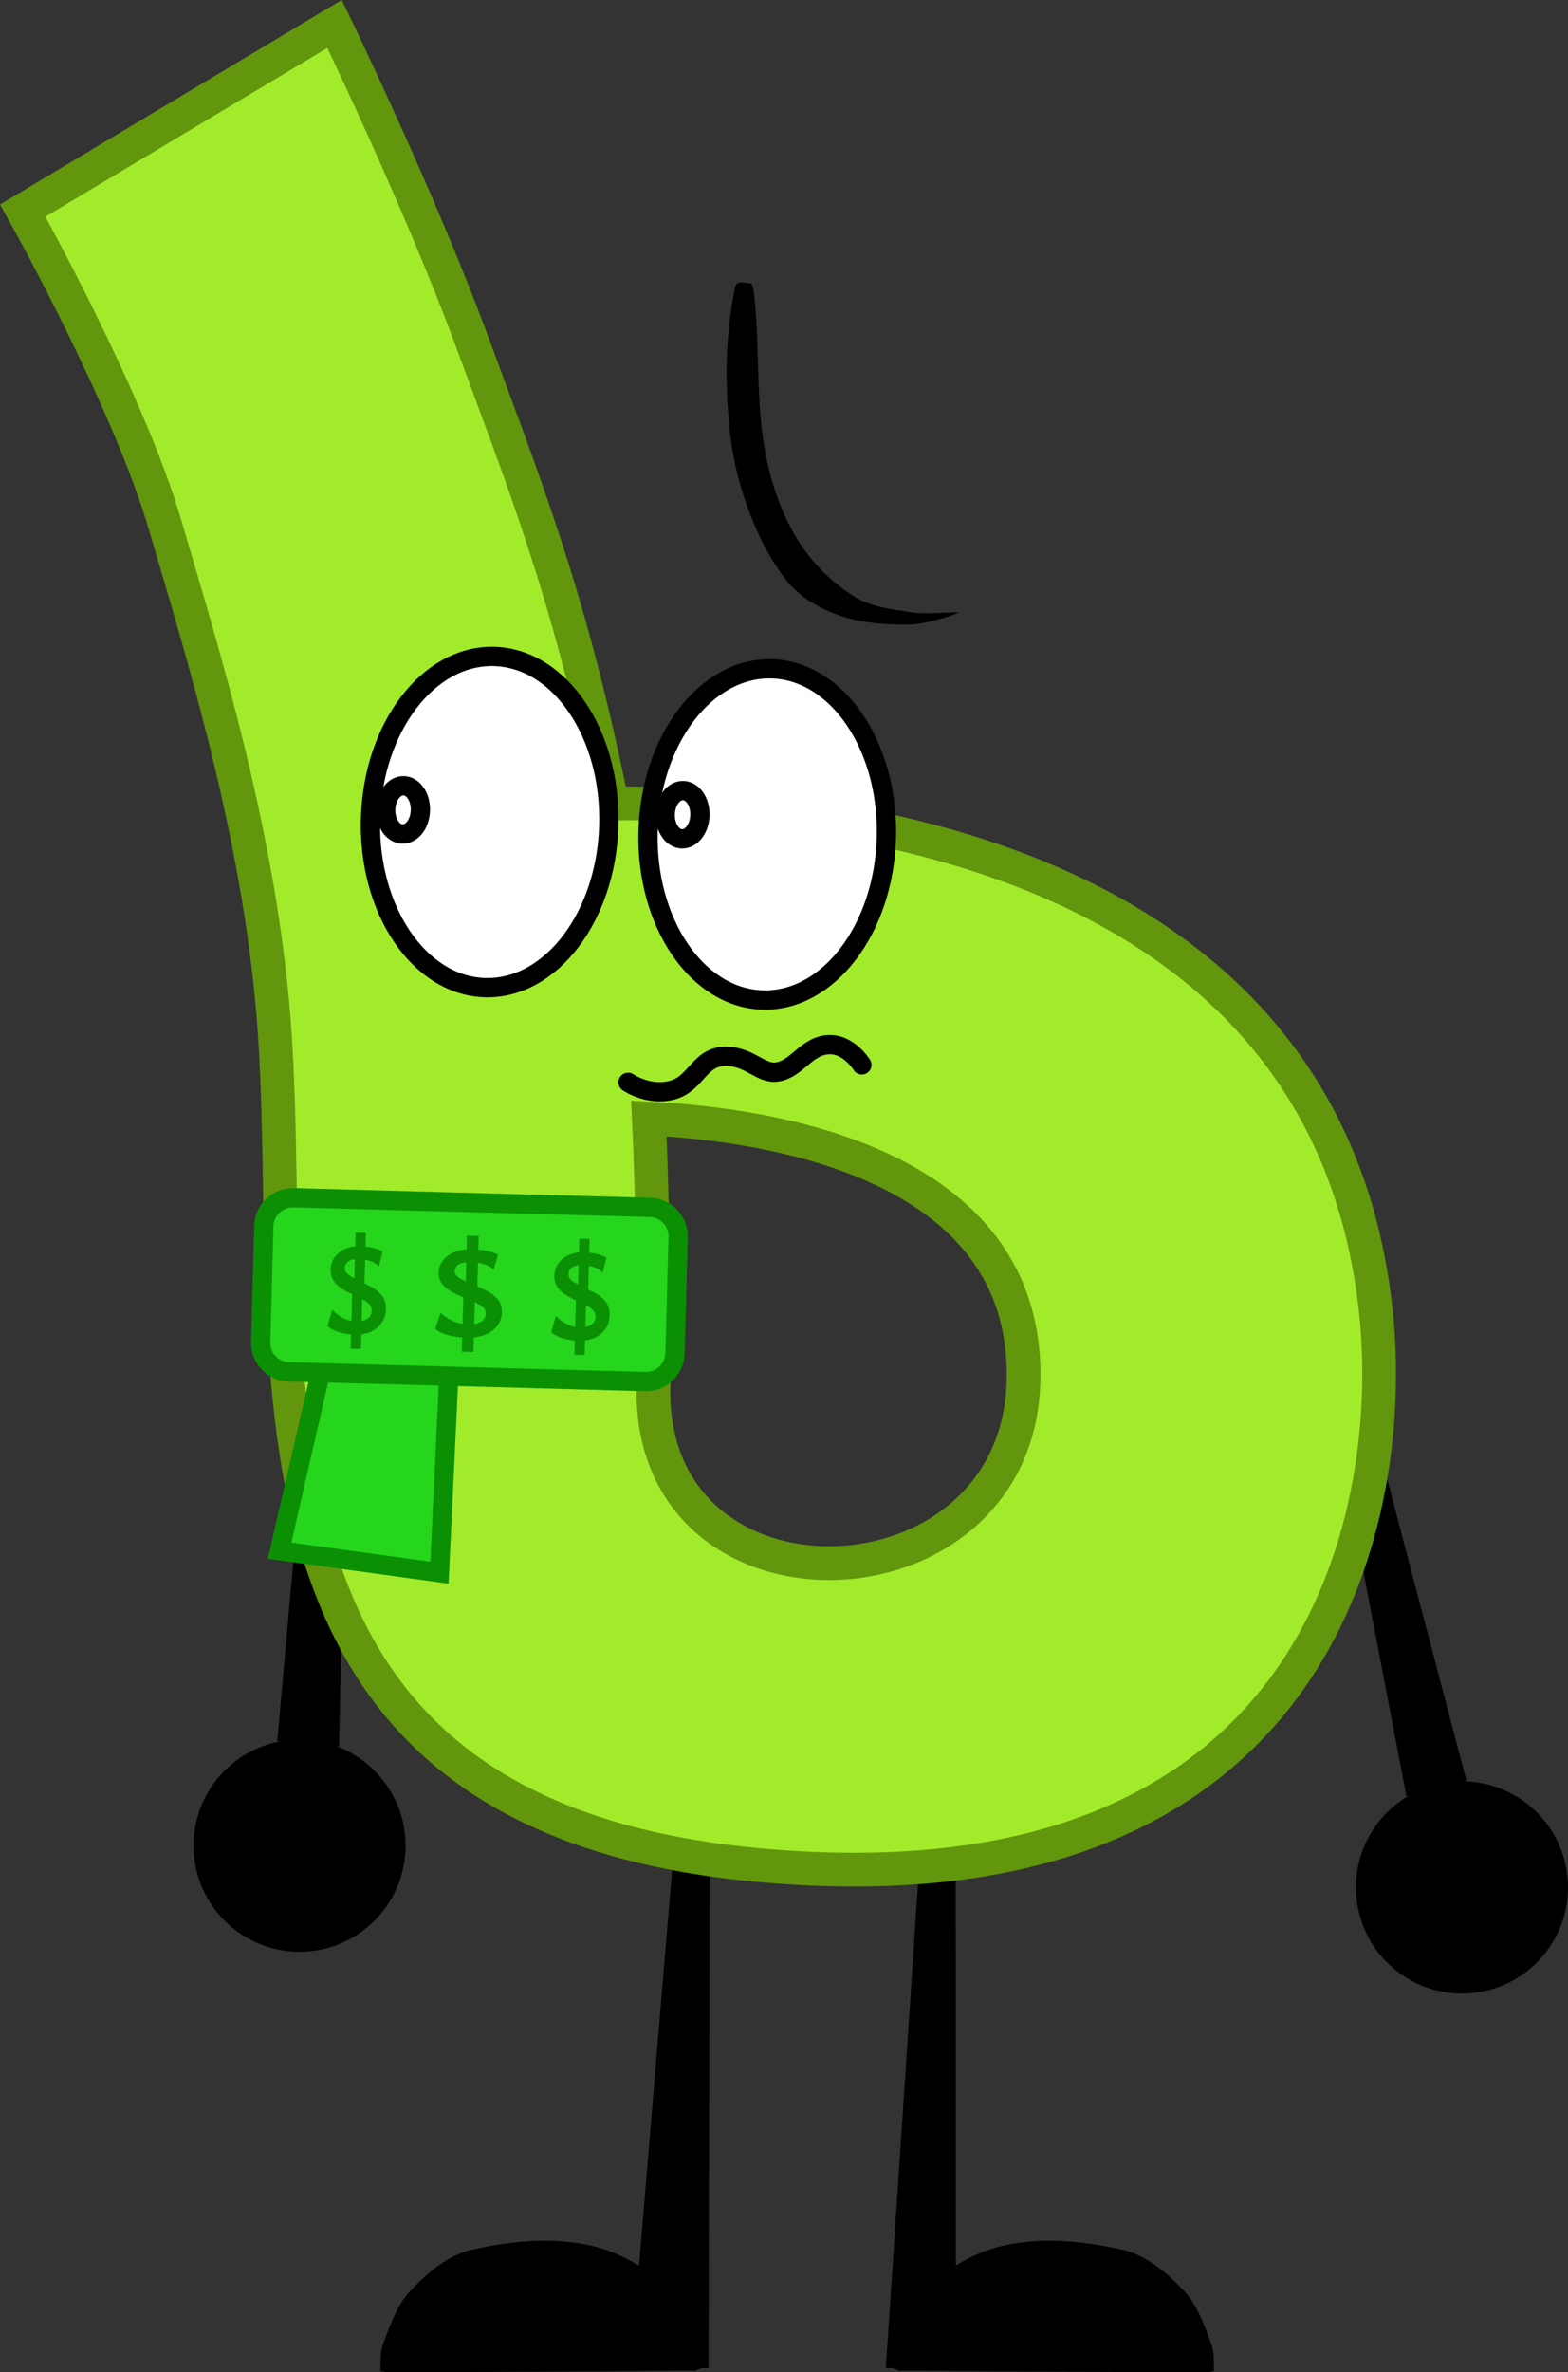
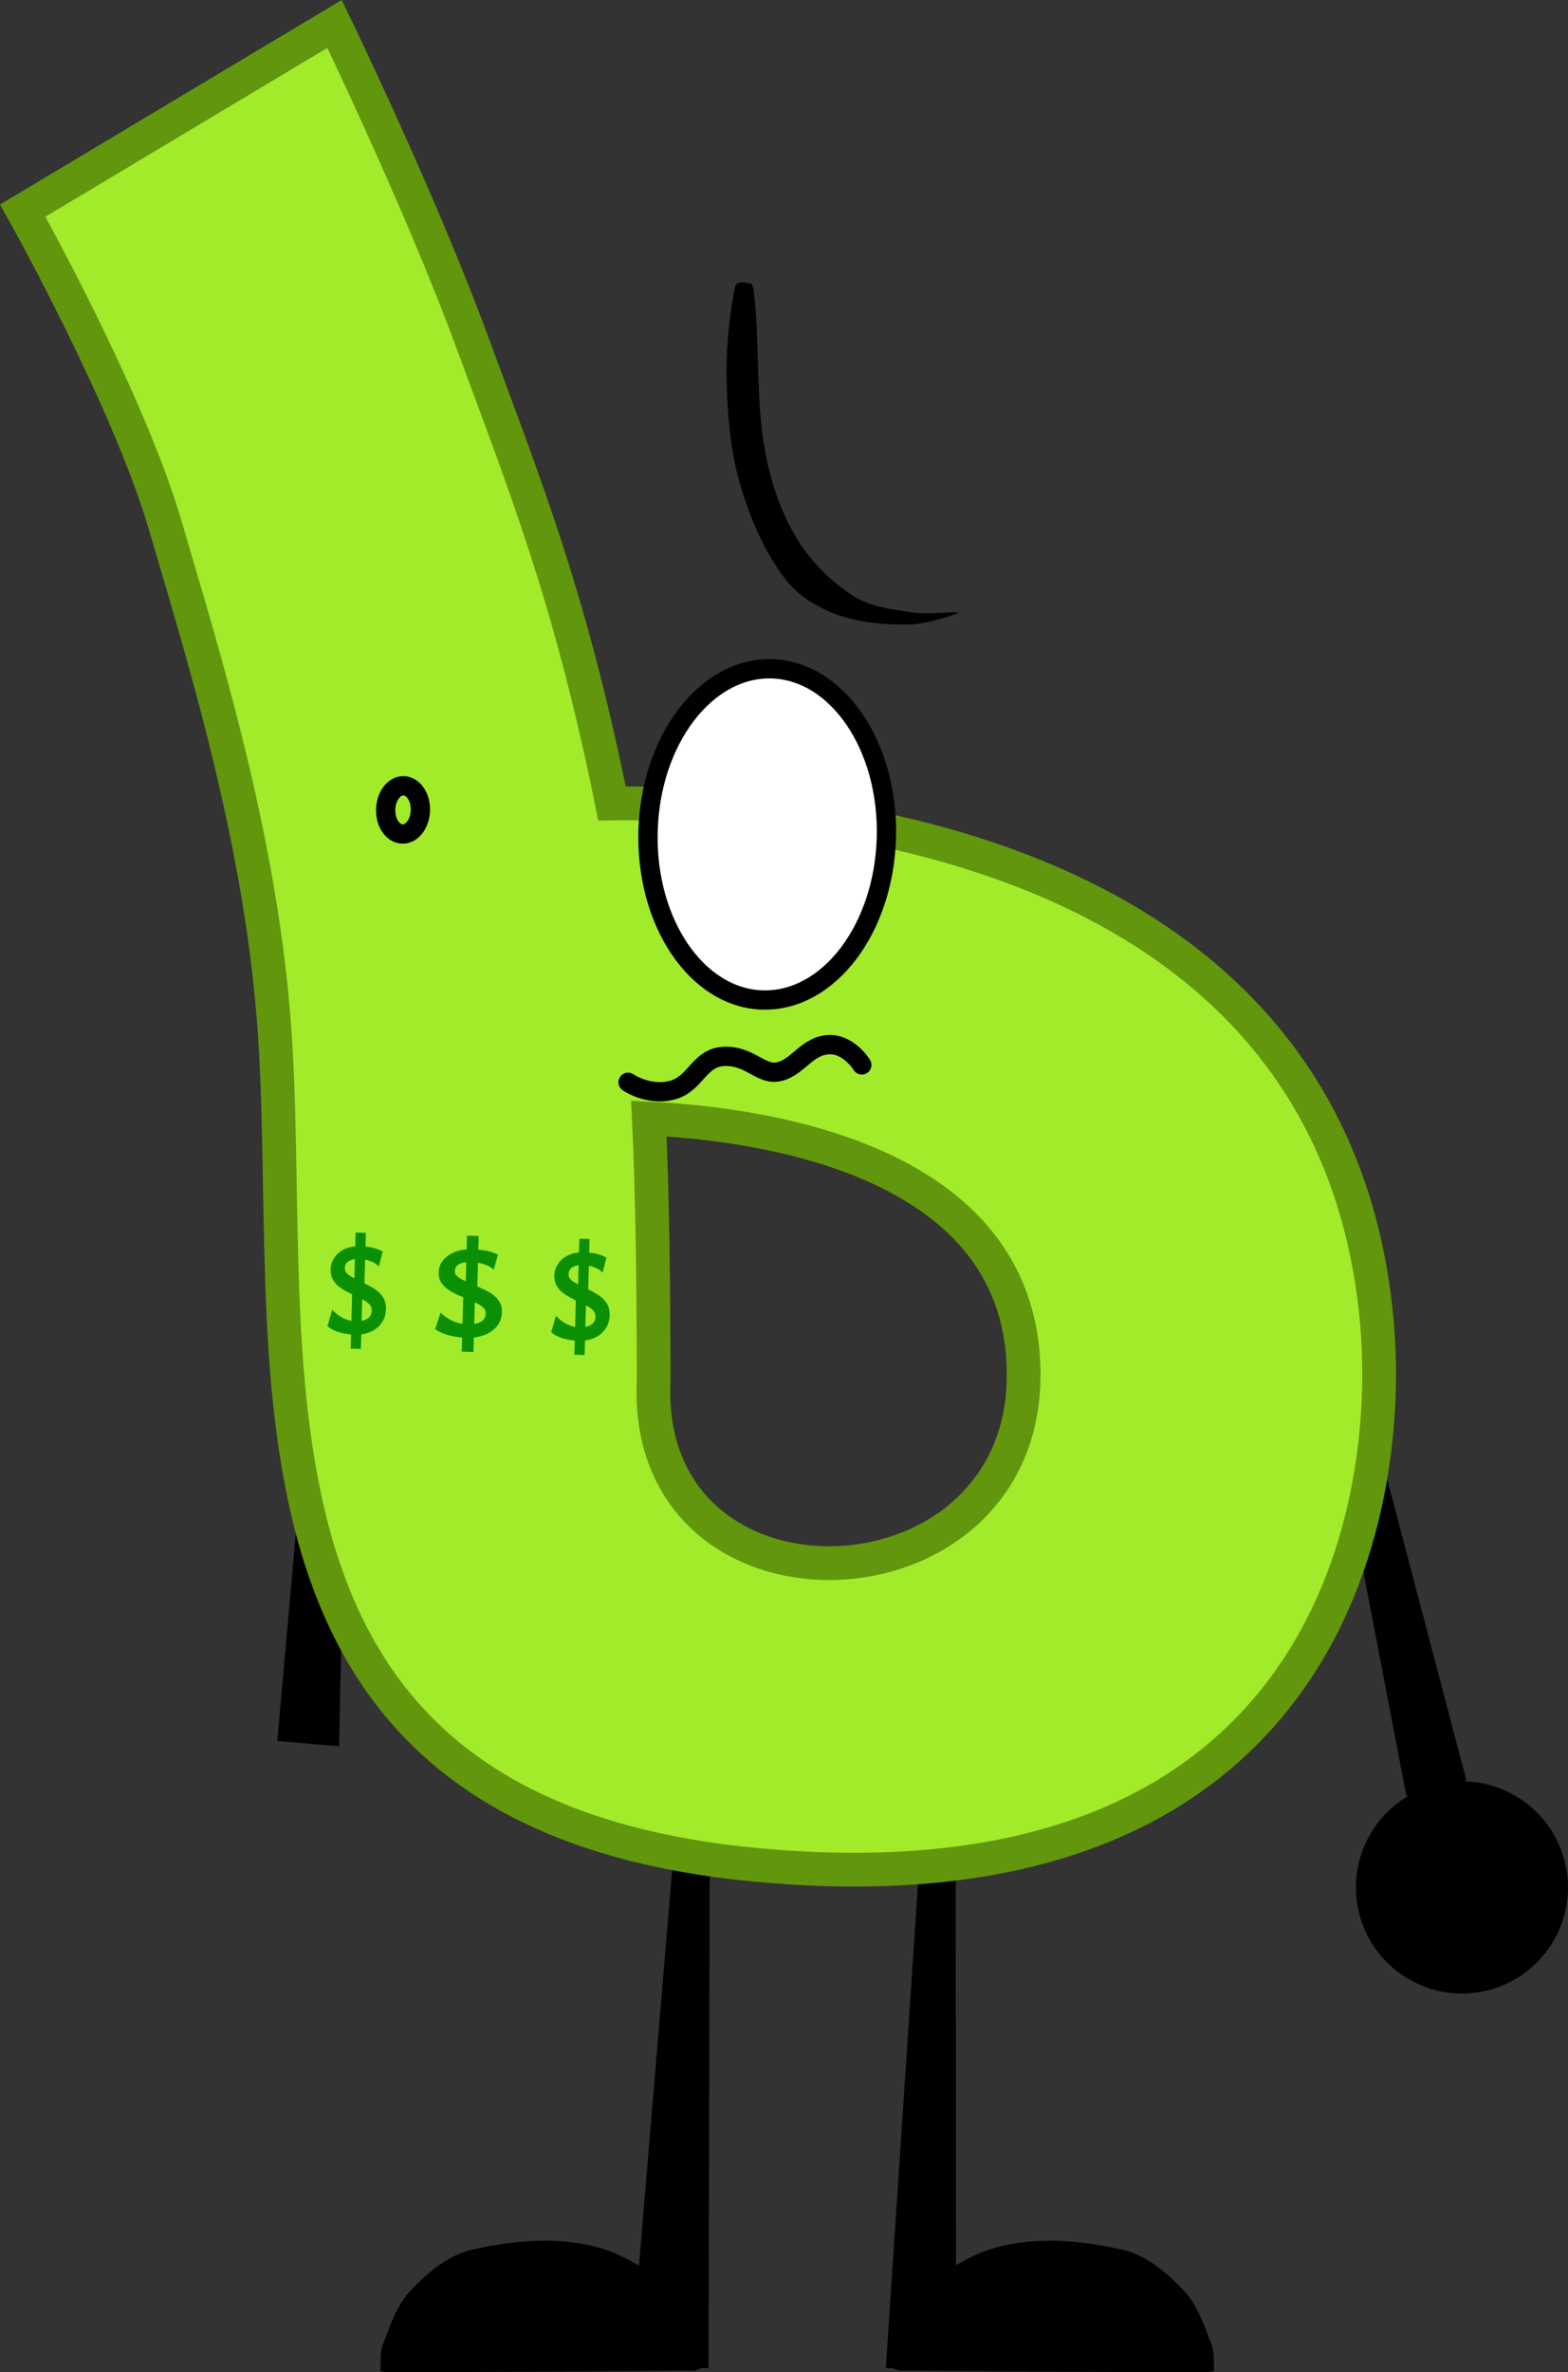
<svg xmlns="http://www.w3.org/2000/svg" version="1.1" width="162.677" height="245.926" viewBox="0,0,162.677,245.926">
  <rect x="0" y="0" width="162.677" height="245.926" fill="#333333" stroke="none" />
  <g transform="translate(-165.796,-56.877)">
    <g data-paper-data="{&quot;isPaintingLayer&quot;:true}" stroke-linejoin="miter" stroke-dasharray="" stroke-dashoffset="0" style="mix-blend-mode: normal">
      <g data-paper-data="{&quot;origPos&quot;:null}" fill="#000000" fill-rule="nonzero" stroke-linecap="round" stroke-miterlimit="10">
        <path d="M282.591,290.184c2.393,0.676 4.458,2.483 6.097,4.234c1.393,1.523 2.101,3.681 2.794,5.504c0.317,0.834 0.222,1.808 0.254,2.667c0.008,0.215 0.044,0.104 -0.127,0.127c-0.685,0.09 0.357,0.091 -2.075,0.085c-9.728,-0.026 -19.485,-0.067 -29.212,-0.169c-2.432,0.002 -0.985,0.082 -1.439,-0.085c-0.299,-0.11 -0.802,-0.125 -0.677,-0.677c0.498,-2.209 0.606,-4.769 2.202,-6.435c2.555,-2.668 5.866,-4.946 9.483,-5.758c4.145,-0.942 8.603,-0.456 12.701,0.508z" stroke="none" stroke-width="1" />
        <path d="M257.696,302.377l3.863,-58.086l3.387,0.169l0.032,48.095l-0.339,0.847l1.016,8.975z" data-paper-data="{&quot;origPos&quot;:null}" stroke="#000000" stroke-width="0" />
      </g>
      <g data-paper-data="{&quot;origPos&quot;:null,&quot;index&quot;:null}" fill="#000000" fill-rule="nonzero" stroke-linecap="round" stroke-miterlimit="10">
        <path d="M227.112,289.676c3.618,0.812 6.928,3.09 9.483,5.758c1.595,1.666 1.703,4.227 2.202,6.435c0.124,0.552 -0.378,0.567 -0.677,0.677c-0.454,0.167 0.992,0.086 -1.439,0.085c-9.727,0.102 -19.485,0.143 -29.212,0.169c-2.432,0.007 -1.39,0.005 -2.075,-0.085c-0.171,-0.023 -0.135,0.088 -0.127,-0.127c0.032,-0.859 -0.063,-1.833 0.254,-2.667c0.693,-1.823 1.401,-3.981 2.794,-5.504c1.638,-1.751 3.703,-3.557 6.097,-4.234c4.098,-0.964 8.556,-1.45 12.701,-0.508z" stroke="none" stroke-width="1" />
        <path d="M231.346,302.377l1.016,-8.975l-0.339,-0.847l4.032,-48.095l3.387,-0.169l-0.137,58.086z" data-paper-data="{&quot;origPos&quot;:null}" stroke="#000000" stroke-width="0" />
      </g>
      <g data-paper-data="{&quot;origRot&quot;:0}" fill="#000000" fill-rule="nonzero" stroke-width="0" stroke-miterlimit="10">
        <path d="M311.728,243.173l-8.63,-44.974l3.256,-0.741l11.581,44l-6.181,1.609z" stroke="#000000" stroke-linecap="round" />
        <path d="M315.029,241.82c2.959,-0.674 5.914,-0.083 8.298,1.417c2.384,1.5 4.196,3.907 4.87,6.866c0.674,2.959 0.083,5.914 -1.417,8.298c-1.5,2.384 -3.907,4.196 -6.866,4.87c-2.959,0.674 -5.914,0.083 -8.298,-1.417c-2.384,-1.5 -4.196,-3.907 -4.87,-6.866c-0.674,-2.959 -0.083,-5.914 1.417,-8.298c1.5,-2.384 3.907,-4.196 6.866,-4.87z" stroke="none" stroke-linecap="butt" />
      </g>
      <g data-paper-data="{&quot;origRot&quot;:0,&quot;index&quot;:null}" fill="#000000" fill-rule="nonzero" stroke-width="0" stroke-miterlimit="10">
        <path d="M200.926,237.914l-6.363,-0.552l4.056,-45.317l3.334,0.186l-0.984,45.784z" stroke="#000000" stroke-linecap="round" />
-         <path d="M205.072,240.886c1.877,2.099 2.954,4.914 2.785,7.944c-0.169,3.03 -1.553,5.707 -3.652,7.584c-2.099,1.877 -4.914,2.954 -7.944,2.785c-3.03,-0.169 -5.707,-1.553 -7.584,-3.652c-1.877,-2.099 -2.954,-4.914 -2.785,-7.944c0.169,-3.03 1.553,-5.707 3.652,-7.584c2.099,-1.877 4.914,-2.954 7.944,-2.785c3.03,0.169 5.707,1.553 7.584,3.652z" stroke="none" stroke-linecap="butt" />
      </g>
      <path d="M200.506,59.36c0,0 8.914,18.4 14.253,32.901c5.339,14.501 9.984,25.911 14.263,46.597c0.09,0.438 0.179,0.876 0.265,1.311c17.006,-0.218 74.25,2.814 79.296,53.088c2.14,21.325 -6.155,62.51 -64.503,56.932c-57.451,-5.492 -47.15,-53.752 -49.903,-87.848c-1.558,-19.299 -7.368,-37.796 -11.216,-50.928c-3.846,-13.175 -14.804,-32.704 -14.804,-32.704zM233.618,199.887c-1.342,25.904 37.837,24.847 38.37,0.081c0.488,-22.687 -26.65,-26.545 -38.874,-27.133c0.404,8.536 0.472,17.349 0.504,27.052z" data-paper-data="{&quot;index&quot;:null}" fill="#a2eb2b" fill-rule="nonzero" stroke="#62960d" stroke-width="3.5" stroke-linecap="butt" stroke-miterlimit="10" />
      <path d="M245.859,126.212c3.411,0.093 6.449,2.1 8.603,5.269c2.154,3.168 3.422,7.498 3.294,12.234c-0.129,4.736 -1.63,8.99 -3.953,12.037c-2.322,3.047 -5.465,4.886 -8.876,4.794c-3.411,-0.093 -6.449,-2.1 -8.603,-5.269c-2.154,-3.168 -3.422,-7.498 -3.294,-12.234c0.129,-4.736 1.63,-8.99 3.953,-12.037c2.322,-3.047 5.465,-4.886 8.876,-4.794z" fill="#ffffff" fill-rule="nonzero" stroke="#000000" stroke-width="2" stroke-linecap="butt" stroke-miterlimit="10" />
-       <path d="M225.665,130.199c2.154,3.168 3.422,7.498 3.294,12.234c-0.129,4.736 -1.63,8.99 -3.953,12.037c-2.322,3.047 -5.465,4.886 -8.876,4.794c-3.411,-0.093 -6.449,-2.1 -8.603,-5.269c-2.154,-3.168 -3.422,-7.498 -3.294,-12.234c0.129,-4.736 1.63,-8.99 3.953,-12.037c2.322,-3.047 5.465,-4.886 8.876,-4.794c3.411,0.093 6.449,2.1 8.603,5.269z" fill="#ffffff" fill-rule="nonzero" stroke="#000000" stroke-width="2" stroke-linecap="butt" stroke-miterlimit="10" />
-       <path d="M194.801,217.635l5.202,-22.628l12.487,1.718l-1.102,23.192z" fill="#25d61c" fill-rule="evenodd" stroke="#0b9004" stroke-width="2" stroke-linecap="butt" stroke-miterlimit="8" />
-       <path d="M193.168,183.972c0.045,-1.662 1.429,-2.972 3.091,-2.927l36.966,1.004c1.662,0.045 2.972,1.429 2.927,3.091l-0.327,12.036c-0.045,1.662 -1.429,2.972 -3.091,2.927l-36.966,-1.004c-1.662,-0.045 -2.972,-1.429 -2.927,-3.091z" fill="#25d61c" fill-rule="evenodd" stroke="#0b9004" stroke-width="2" stroke-linecap="butt" stroke-miterlimit="8" />
      <path d="M202.689,184.661l1.063,0.029l-0.038,1.415c0.32,0.031 0.627,0.086 0.918,0.164c0.292,0.078 0.581,0.194 0.869,0.348l-0.399,1.57c-0.162,-0.189 -0.367,-0.343 -0.619,-0.46c-0.251,-0.117 -0.52,-0.204 -0.806,-0.26l-0.067,2.454c0.346,0.168 0.658,0.337 0.937,0.508c0.278,0.171 0.515,0.361 0.71,0.569c0.195,0.208 0.342,0.44 0.444,0.697c0.101,0.257 0.147,0.556 0.138,0.9c-0.01,0.383 -0.085,0.727 -0.225,1.03c-0.14,0.302 -0.325,0.565 -0.556,0.786c-0.231,0.221 -0.5,0.399 -0.806,0.534c-0.306,0.135 -0.631,0.225 -0.973,0.268l-0.041,1.508l-1.063,-0.029l0.04,-1.468c-0.532,-0.05 -1.01,-0.15 -1.433,-0.3c-0.424,-0.15 -0.762,-0.342 -1.013,-0.573l0.496,-1.7c0.263,0.294 0.565,0.544 0.905,0.749c0.34,0.205 0.701,0.342 1.083,0.41l0.075,-2.751c-0.386,-0.183 -0.721,-0.364 -1.005,-0.543c-0.282,-0.18 -0.516,-0.372 -0.7,-0.578c-0.184,-0.205 -0.32,-0.43 -0.407,-0.673c-0.087,-0.243 -0.127,-0.514 -0.119,-0.814c0.008,-0.283 0.069,-0.557 0.185,-0.826c0.116,-0.268 0.282,-0.51 0.498,-0.727c0.217,-0.217 0.481,-0.397 0.793,-0.541c0.313,-0.144 0.671,-0.235 1.077,-0.272zM202.614,187.412c-0.334,0.039 -0.591,0.14 -0.768,0.3c-0.177,0.16 -0.27,0.369 -0.277,0.625c-0.003,0.092 0.009,0.178 0.034,0.259c0.025,0.08 0.074,0.162 0.146,0.245c0.073,0.084 0.173,0.171 0.303,0.26c0.128,0.09 0.298,0.19 0.507,0.301zM203.377,191.569l-0.061,2.241c0.314,-0.058 0.566,-0.174 0.754,-0.349c0.188,-0.176 0.287,-0.416 0.295,-0.721c0.003,-0.11 -0.009,-0.212 -0.036,-0.305c-0.027,-0.094 -0.077,-0.185 -0.149,-0.276c-0.072,-0.09 -0.173,-0.183 -0.302,-0.279c-0.128,-0.096 -0.296,-0.2 -0.501,-0.311z" fill="#0b9004" fill-rule="evenodd" stroke="none" stroke-width="1" stroke-linecap="butt" stroke-miterlimit="10" />
      <path d="M214.245,184.975l1.214,0.033l-0.038,1.415c0.366,0.032 0.716,0.088 1.049,0.168c0.334,0.08 0.666,0.196 0.994,0.351l-0.45,1.569c-0.186,-0.19 -0.422,-0.344 -0.709,-0.462c-0.288,-0.118 -0.595,-0.206 -0.922,-0.263l-0.067,2.454c0.395,0.169 0.753,0.34 1.073,0.512c0.319,0.172 0.59,0.363 0.813,0.572c0.223,0.209 0.393,0.442 0.51,0.699c0.117,0.257 0.171,0.557 0.161,0.901c-0.01,0.383 -0.095,0.727 -0.253,1.029c-0.158,0.302 -0.369,0.564 -0.632,0.784c-0.263,0.22 -0.569,0.397 -0.919,0.531c-0.349,0.134 -0.719,0.222 -1.111,0.264l-0.041,1.508l-1.215,-0.033l0.04,-1.468c-0.608,-0.052 -1.155,-0.154 -1.638,-0.306c-0.485,-0.152 -0.872,-0.345 -1.16,-0.577l0.561,-1.699c0.302,0.295 0.648,0.546 1.038,0.753c0.389,0.207 0.803,0.344 1.239,0.414l0.075,-2.751c-0.442,-0.184 -0.826,-0.367 -1.15,-0.547c-0.324,-0.181 -0.591,-0.374 -0.802,-0.581c-0.211,-0.206 -0.367,-0.432 -0.468,-0.674c-0.1,-0.244 -0.147,-0.515 -0.139,-0.814c0.008,-0.283 0.077,-0.557 0.208,-0.825c0.131,-0.267 0.32,-0.509 0.567,-0.725c0.246,-0.216 0.548,-0.395 0.904,-0.538c0.357,-0.143 0.766,-0.232 1.23,-0.268zM214.17,187.726c-0.382,0.038 -0.675,0.137 -0.877,0.297c-0.202,0.16 -0.306,0.368 -0.313,0.624c-0.003,0.092 0.011,0.178 0.039,0.259c0.029,0.08 0.084,0.162 0.168,0.245c0.084,0.084 0.199,0.171 0.346,0.261c0.148,0.09 0.342,0.191 0.582,0.303zM215.058,191.887l-0.061,2.241c0.359,-0.057 0.646,-0.172 0.859,-0.347c0.215,-0.176 0.326,-0.415 0.334,-0.72c0.003,-0.11 -0.011,-0.212 -0.042,-0.305c-0.031,-0.094 -0.088,-0.186 -0.171,-0.277c-0.084,-0.09 -0.199,-0.183 -0.346,-0.28c-0.148,-0.097 -0.339,-0.201 -0.574,-0.313z" fill="#0b9004" fill-rule="evenodd" stroke="none" stroke-width="1" stroke-linecap="butt" stroke-miterlimit="10" />
      <path d="M225.9,185.292l1.063,0.029l-0.038,1.415c0.32,0.031 0.627,0.086 0.918,0.164c0.292,0.078 0.581,0.194 0.869,0.348l-0.399,1.57c-0.162,-0.189 -0.367,-0.343 -0.619,-0.46c-0.251,-0.117 -0.52,-0.204 -0.806,-0.26l-0.067,2.454c0.346,0.168 0.658,0.337 0.937,0.508c0.278,0.171 0.515,0.361 0.71,0.569c0.195,0.208 0.342,0.44 0.444,0.697c0.101,0.257 0.147,0.556 0.138,0.9c-0.01,0.383 -0.085,0.727 -0.225,1.03c-0.14,0.302 -0.325,0.565 -0.556,0.786c-0.231,0.221 -0.5,0.399 -0.806,0.534c-0.306,0.135 -0.631,0.225 -0.973,0.268l-0.041,1.508l-1.063,-0.029l0.04,-1.468c-0.532,-0.05 -1.01,-0.15 -1.433,-0.3c-0.424,-0.15 -0.762,-0.342 -1.013,-0.573l0.496,-1.7c0.263,0.294 0.565,0.544 0.905,0.749c0.34,0.205 0.701,0.342 1.083,0.41l0.075,-2.751c-0.386,-0.183 -0.721,-0.364 -1.005,-0.543c-0.282,-0.18 -0.516,-0.372 -0.7,-0.578c-0.184,-0.205 -0.32,-0.43 -0.407,-0.673c-0.087,-0.243 -0.127,-0.514 -0.119,-0.814c0.008,-0.283 0.069,-0.557 0.185,-0.826c0.116,-0.268 0.282,-0.51 0.498,-0.727c0.217,-0.217 0.481,-0.397 0.793,-0.541c0.313,-0.144 0.671,-0.235 1.077,-0.272zM225.826,188.043c-0.334,0.039 -0.591,0.14 -0.768,0.3c-0.177,0.16 -0.27,0.369 -0.277,0.625c-0.003,0.092 0.009,0.178 0.034,0.259c0.025,0.08 0.074,0.162 0.146,0.245c0.073,0.084 0.173,0.171 0.303,0.26c0.128,0.09 0.298,0.19 0.507,0.301zM226.588,192.2l-0.061,2.241c0.314,-0.058 0.566,-0.174 0.754,-0.349c0.188,-0.176 0.287,-0.416 0.295,-0.721c0.003,-0.11 -0.009,-0.212 -0.036,-0.305c-0.027,-0.094 -0.077,-0.185 -0.149,-0.276c-0.072,-0.09 -0.173,-0.183 -0.302,-0.279c-0.128,-0.096 -0.296,-0.2 -0.501,-0.311z" fill="#0b9004" fill-rule="evenodd" stroke="none" stroke-width="1" stroke-linecap="butt" stroke-miterlimit="10" />
      <path d="M230.958,169.079c0,0 2.131,1.474 4.595,0.808c2.464,-0.666 2.748,-3.374 5.345,-3.493c2.597,-0.12 3.786,1.855 5.484,1.62c2.074,-0.286 2.969,-2.582 5.192,-2.824c2.223,-0.241 3.635,2.087 3.635,2.087" data-paper-data="{&quot;index&quot;:null}" fill="none" fill-rule="nonzero" stroke="#000000" stroke-width="2" stroke-linecap="round" stroke-miterlimit="10" />
      <path d="M241.197,96.91c-0.125,-3.415 0.196,-6.845 0.824,-10.139c0.157,-0.823 0.723,-0.587 1.125,-0.602c0.416,0.195 0.713,-0.295 0.869,1.05c0.627,5.383 0.176,10.858 1.106,16.136c0.566,3.288 1.653,6.578 3.348,9.355c1.455,2.382 3.505,4.46 5.89,5.962c1.726,1.135 3.919,1.362 6.04,1.689c1.579,0.244 4.798,-0.107 4.797,0.022c-0,0.121 -3.224,1.206 -4.951,1.231c-2.523,0.047 -5.157,-0.132 -7.594,-1.019c-2.064,-0.752 -4.051,-1.94 -5.428,-3.749c-2.092,-2.75 -3.513,-6.036 -4.517,-9.342c-1.054,-3.474 -1.406,-7.061 -1.511,-10.594z" data-paper-data="{&quot;index&quot;:null}" fill="#000000" fill-rule="nonzero" stroke="none" stroke-width="1" stroke-linecap="round" stroke-miterlimit="10" />
-       <path d="M237.931,139.605c0.314,0.461 0.499,1.092 0.48,1.782c-0.019,0.69 -0.237,1.309 -0.575,1.753c-0.338,0.444 -0.796,0.712 -1.293,0.699c-0.497,-0.013 -0.939,-0.306 -1.253,-0.767c-0.314,-0.461 -0.499,-1.092 -0.48,-1.782c0.019,-0.69 0.237,-1.309 0.575,-1.753c0.338,-0.444 0.796,-0.712 1.293,-0.699c0.497,0.013 0.939,0.306 1.253,0.767z" fill="none" fill-rule="nonzero" stroke="#000000" stroke-width="2" stroke-linecap="butt" stroke-miterlimit="10" />
      <path d="M208.931,139.105c0.314,0.461 0.499,1.092 0.48,1.782c-0.019,0.69 -0.237,1.309 -0.575,1.753c-0.338,0.444 -0.796,0.712 -1.293,0.699c-0.497,-0.013 -0.939,-0.306 -1.253,-0.767c-0.314,-0.461 -0.499,-1.092 -0.48,-1.782c0.019,-0.69 0.237,-1.309 0.575,-1.753c0.338,-0.444 0.796,-0.712 1.293,-0.699c0.497,0.013 0.939,0.306 1.253,0.767z" fill="none" fill-rule="nonzero" stroke="#000000" stroke-width="2" stroke-linecap="butt" stroke-miterlimit="10" />
    </g>
  </g>
</svg>